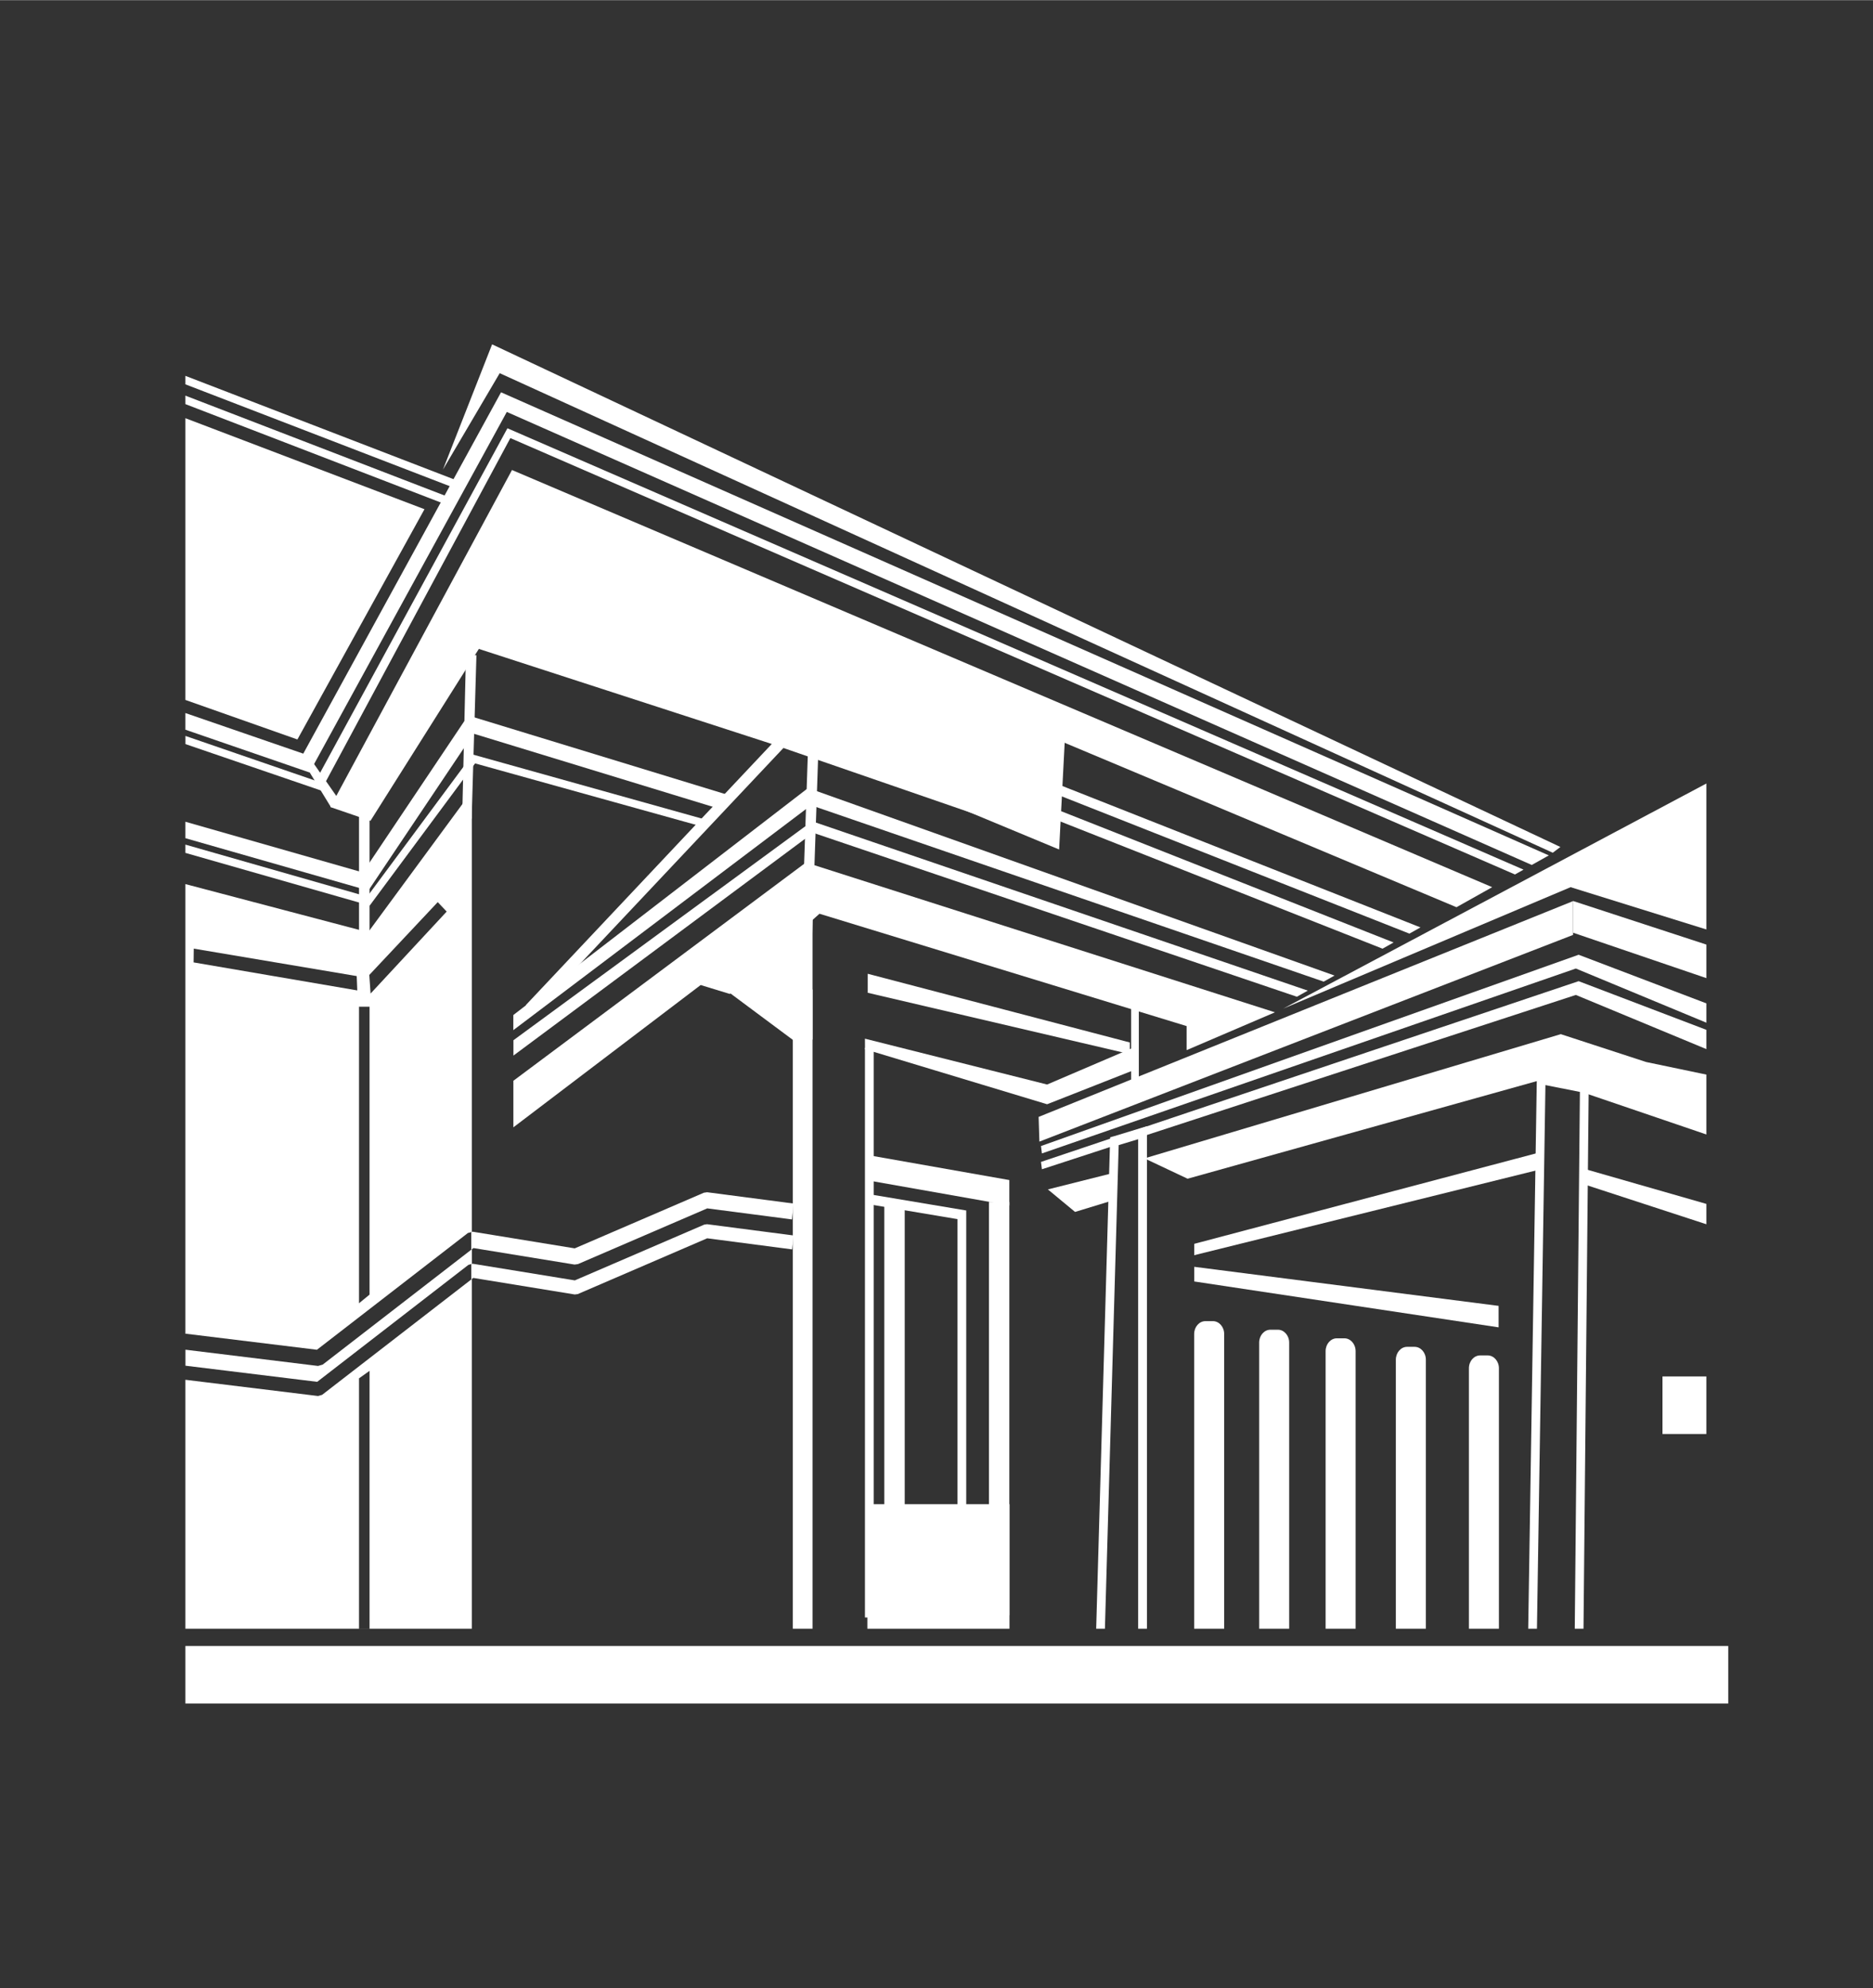
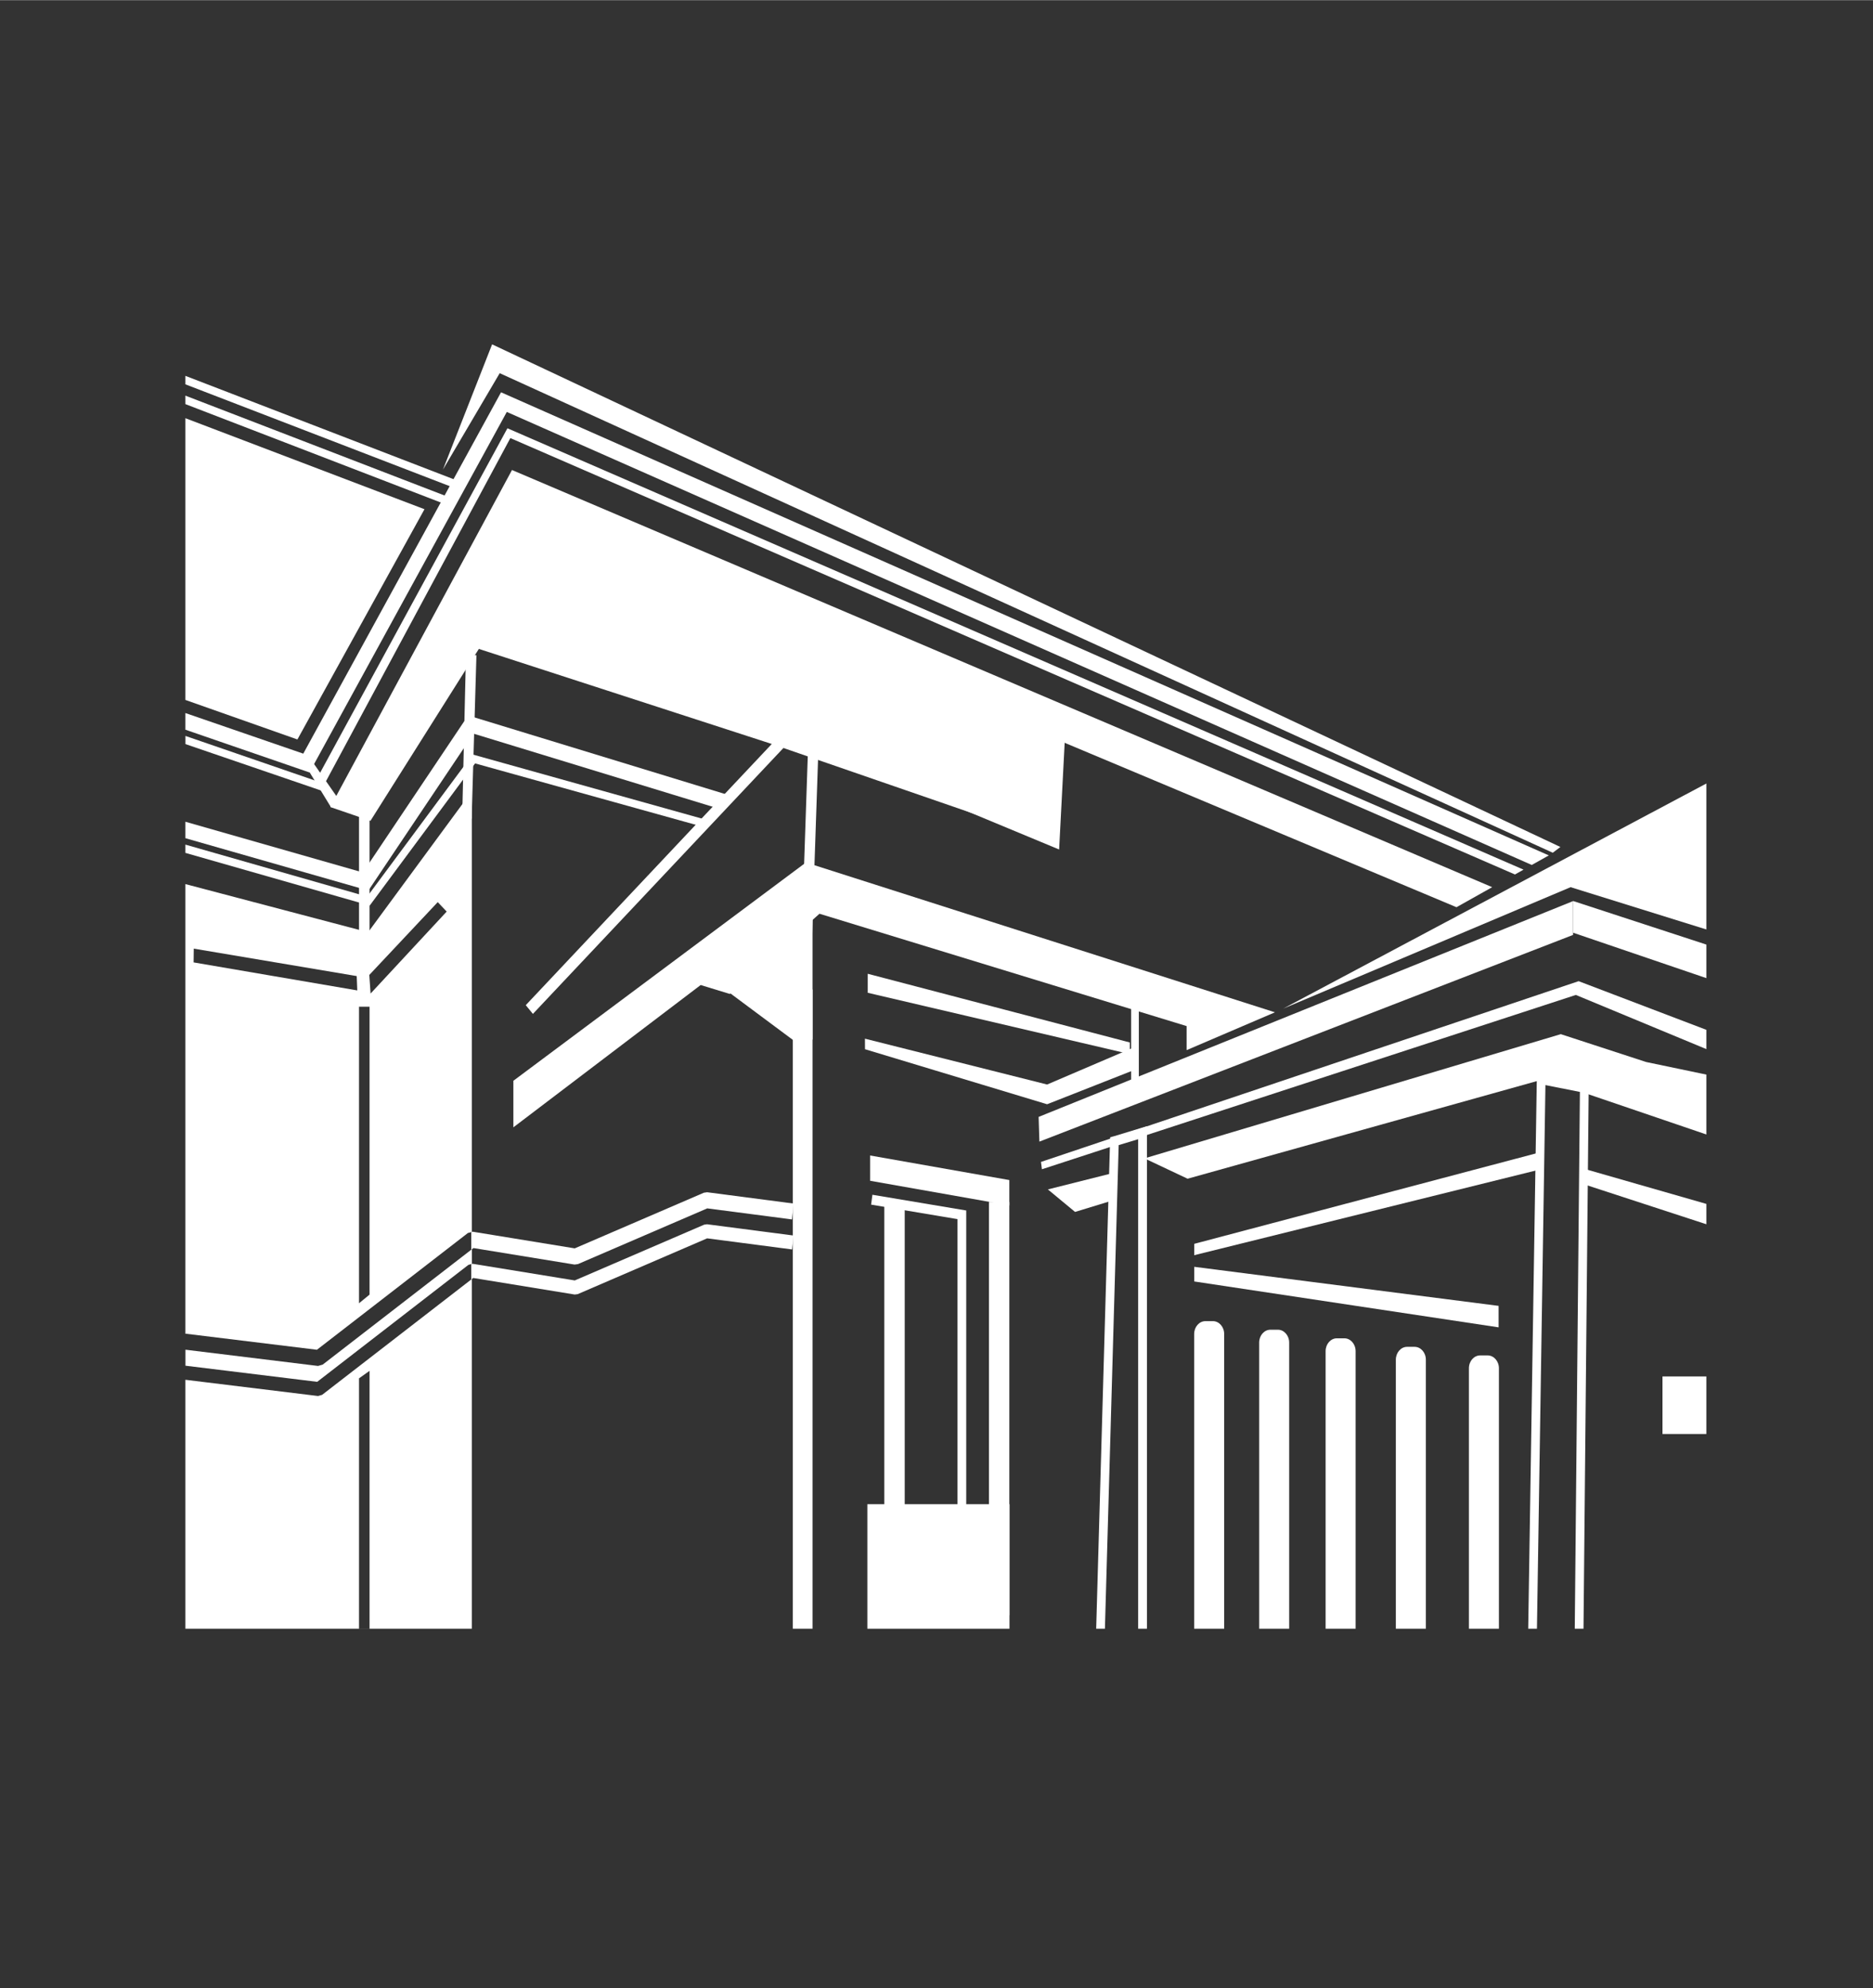
<svg xmlns="http://www.w3.org/2000/svg" xml:space="preserve" width="1.598in" height="1.696in" version="1.1" style="shape-rendering:geometricPrecision; text-rendering:geometricPrecision; image-rendering:optimizeQuality; fill-rule:evenodd; clip-rule:evenodd" viewBox="0 0 364.51 386.8">
  <rect x="0" y="0" width="364.51" height="386.8" fill="#333333" stroke="none" />
  <defs>
    <style type="text/css">
   
    .fil2 {fill:none}
    .fil1 {fill:#ffffff}
    .fil0 {fill:#ffffff;fill-rule:nonzero}
   
  </style>
  </defs>
  <g id="Layer_x0020_1">
    <path class="fil0" d="M36.08 76.95l51.24 19.74 -0.43 1.48 -50.81 -19.57 0 -1.64zm0 -3.85l52.25 20.13 -0.43 1.48 -51.82 -19.96 0 -1.64z" />
    <path class="fil0" d="M36.08 138.71l22.94 7.9 38.49 -70.31 203.91 90.11 -3.32 1.86 -199.47 -88.15 -38.4 70.15 -24.15 -8.32 0 -3.25zm0 4.45l25.37 8.73 37.3 -68.59 197.75 85.88 -1.67 0.94 -195.51 -84.91 -36.85 68.57 -26.38 -9.03 0 -1.58zm36.01 16.52l-7.81 -2.68 35.36 -65.58 190.76 81.17 -6.95 3.9 -76.75 -32.2 -16.41 14.28 -40.05 -13.83 -57.05 -18.51 -21.1 33.46z" />
    <polygon class="fil0" points="36.08,164.31 71.46,174.43 91.97,146.77 138.68,159.83 137.54,161.05 92.46,148.51 71.95,176.17 36.08,165.92 " />
    <polygon class="fil0" points="36.08,159.86 70.62,169.73 91.1,139.18 141.61,154.62 140.9,157.62 92.16,142.72 71.69,173.25 36.08,163.06 " />
    <polygon class="fil1" points="178.76,153.89 207.29,142.74 206.12,165.26 " />
-     <path class="fil1" d="M99.91 202.38l58.14 -42.61 96.46 32.95 -2.12 1.19 -94.14 -31.9 -58.33 43.35 0 -2.97zm159.81 -12.59l-102.46 -36.49 -57.36 44.17 0 2.94 57.94 -43.76 99.77 34.32 2.11 -1.18zm-59.98 -39.65l76.7 30.28 -2.15 1.21 -75.11 -29.65 0.56 -1.83zm-4.32 3.29l75.79 29.92 -2.15 1.21 -74.2 -29.29 0.56 -1.83z" />
    <polygon class="fil1" points="99.91,210.26 156.84,167.79 248.12,196.94 230.93,204.3 230.93,199.62 159.48,177.76 142.04,193.37 136.36,191.63 99.91,219.32 " />
    <path class="fil1" d="M36.08 316.88l55.74 0 0 -68.04 -29.13 22.53 -0.79 0.23 -25.82 -3.16 0 48.44zm0 -51.18l25.65 3.14 29.43 -22.76 0.67 -0.18 0 -2.86 -29.03 22.45 -0.91 0.26 -25.8 -3.16 0 3.1zm0 -6.23l25.6 3.13 29.38 -22.72 0.76 -0.2 0 -85.75 -20.18 27.43 -35.56 -9.37 0 87.48zm1.63 -74.92l31.71 5.34 0.11 2.79 -31.85 -5.45 0.03 -2.68zm49.22 -7.21l-14.81 15.95 -0.25 -3.62 13.32 -14.17 1.74 1.84zm-15.01 89.36l0 50.17 -2.05 0 0 -48.71 2.05 -1.46zm0 -70.85l0 56.02 -2.05 1.68 0 -57.7 2.05 0z" />
-     <path class="fil0" d="M91.72 239.71l0.29 -0.08 19.84 3.24 25.14 -10.83 0.63 -0.09 16.82 2.2 -0.31 3.09 -16.49 -2.15 -25.16 10.84 -0.67 0.09 -19.67 -3.21 -0.43 0.33 0 -3.42zm0 6.22l0.27 -0.07 19.88 3.24 25.18 -10.85 0.56 -0.08 16.82 2.19 -0.27 2.71 -16.53 -2.16 -25.2 10.86 -0.59 0.07 -19.73 -3.22 -0.39 0.3 0 -2.99z" />
+     <path class="fil0" d="M91.72 239.71l0.29 -0.08 19.84 3.24 25.14 -10.83 0.63 -0.09 16.82 2.2 -0.31 3.09 -16.49 -2.15 -25.16 10.84 -0.67 0.09 -19.67 -3.21 -0.43 0.33 0 -3.42m0 6.22l0.27 -0.07 19.88 3.24 25.18 -10.85 0.56 -0.08 16.82 2.19 -0.27 2.71 -16.53 -2.16 -25.2 10.86 -0.59 0.07 -19.73 -3.22 -0.39 0.3 0 -2.99z" />
    <polygon class="fil1" points="158.13,192.48 154.29,194.53 154.29,316.88 158.13,316.88 " />
    <polygon class="fil1" points="202.28,222.1 306.14,181.88 306.14,175.3 202.13,217.29 " />
    <polygon class="fil1" points="219.88,202.81 219.88,205.07 168.87,193.14 168.87,189.44 " />
    <polygon class="fil1" points="168.33,202.07 168.34,204.12 203.78,214.83 220.58,208.22 220.86,203.68 203.78,210.99 " />
-     <polygon class="fil0" points="168.33,314.69 168.33,203.86 170.04,203.86 170.04,314.69 " />
    <polygon class="fil1" points="172.1,233.86 176.07,233.86 176.07,314.24 172.1,314.24 " />
    <polygon class="fil1" points="169.34,224.8 196.43,229.58 196.43,234.51 169.34,229.72 " />
    <polygon class="fil1" points="192.46,233.86 196.43,233.86 196.43,314.24 192.46,314.24 " />
    <polygon class="fil0" points="186.33,314.04 186.33,237.18 169.53,234.36 169.78,232.44 188.04,235.5 188.04,314.04 " />
    <polygon class="fil1" points="168.8,316.88 168.8,292.65 196.46,292.65 196.46,316.88 " />
    <polygon class="fil0" points="89.95,158.87 90.68,127.41 92.72,127.46 91.79,159.27 " />
    <polygon class="fil0" points="152.98,144.96 103.71,197.25 102.32,195.55 151.59,143.25 " />
    <polygon class="fil0" points="71.92,159.1 71.92,182.44 69.87,182.44 69.87,157.94 " />
    <polygon class="fil0" points="64.44,157.08 58.68,147.67 59.68,146.56 66.2,155.92 " />
    <polygon class="fil1" points="158.13,176.81 141.89,193.07 154.48,202.44 158.13,202.23 " />
    <polygon class="fil0" points="221.63,195.78 221.63,210.57 220.13,210.57 220.13,195.78 " />
    <polygon class="fil0" points="159.48,139.57 158.04,181.99 156.01,182.21 157.45,139.79 " />
    <polygon class="fil1" points="216.65,233.51 216.34,228.28 203.93,231.4 209.22,235.78 " />
    <path class="fil0" d="M216.67 221.09l6.54 -1.99 0 97.78 -1.71 0 0 -95.25 -3.79 1.15 -2.68 94.1 -1.7 0c0.91,-31.87 1.82,-63.74 2.72,-95.61l0.61 -0.19z" />
    <polygon class="fil1" points="232.41,241.99 299.19,224.32 299.19,227.65 232.41,244.2 " />
    <g id="_2152421833424">
-       <polygon class="fil1" points="202.77,224.4 202.59,222.96 307.22,185.74 332.08,195.2 332.08,198.96 306.68,188.42 " />
      <polygon class="fil1" points="202.77,227.48 202.59,226.05 307.22,190.88 332.08,200.35 332.08,204.1 306.68,193.56 " />
      <polygon class="fil1" points="306.14,175.28 332.08,183.76 332.08,190.29 306.14,181.45 " />
      <polygon class="fil1" points="305.66,172.59 249.73,196.22 332.08,152.42 332.08,180.82 " />
      <polygon class="fil1" points="332.08,209.06 320.36,206.61 303.75,201.19 222.73,225.36 231.12,229.32 300.47,209.94 332.08,220.71 " />
      <polygon class="fil1" points="308.13,230.36 308.5,227.45 332.08,234.22 332.08,238.18 " />
    </g>
    <path class="fil0" d="M307.46 212.43l-6.7 -1.33 -1.65 105.78 -1.7 0c0.56,-36.03 1.13,-72.06 1.69,-108.09l0.98 0.19 9.11 1.81 -1.02 106.09 -1.7 0 1 -104.45z" />
    <polygon class="fil1" points="232.41,249.31 291.65,258.24 291.65,254.06 232.41,246.46 " />
    <path class="fil1" d="M288.06 263.7l1.46 0c1.2,0 2.19,1.12 2.19,2.5l0 50.68 -5.84 0 0 -50.68c0,-1.38 0.98,-2.5 2.19,-2.5z" />
    <path class="fil1" d="M273.84 262.03l1.46 0c1.2,0 2.19,1.12 2.19,2.5l0 52.35 -5.84 0 0 -52.35c0,-1.38 0.99,-2.5 2.19,-2.5z" />
    <path class="fil1" d="M260.17 260.37l1.46 0c1.2,0 2.19,1.12 2.19,2.5l0 54.01 -5.84 0 0 -54.01c0,-1.38 0.99,-2.5 2.19,-2.5z" />
    <path class="fil1" d="M247.24 258.7l1.46 0c1.2,0 2.19,1.13 2.19,2.5l0 55.68 -5.84 0 0 -55.68c0,-1.37 0.98,-2.5 2.19,-2.5z" />
    <path class="fil1" d="M234.59 257.03l1.46 0c1.2,0 2.19,1.12 2.19,2.5l0 57.35 -5.84 0 0 -57.35c0,-1.38 0.99,-2.5 2.19,-2.5z" />
    <polygon class="fil1" points="95.77,66.97 86.2,91.35 97.25,72.58 302.19,165.89 303.67,164.77 " />
    <polygon class="fil1" points="36.08,81.34 82.61,99.05 57.88,143.85 36.08,136.16 " />
-     <polygon class="fil1" points="36.08,320.24 336.34,320.24 336.34,331.43 36.08,331.43 " />
    <polygon class="fil1" points="323.54,267.79 332.08,267.79 332.08,278.99 323.54,278.99 " />
    <polygon class="fil2" points="-0,0 364.51,0 364.51,386.8 -0,386.8 " />
  </g>
</svg>